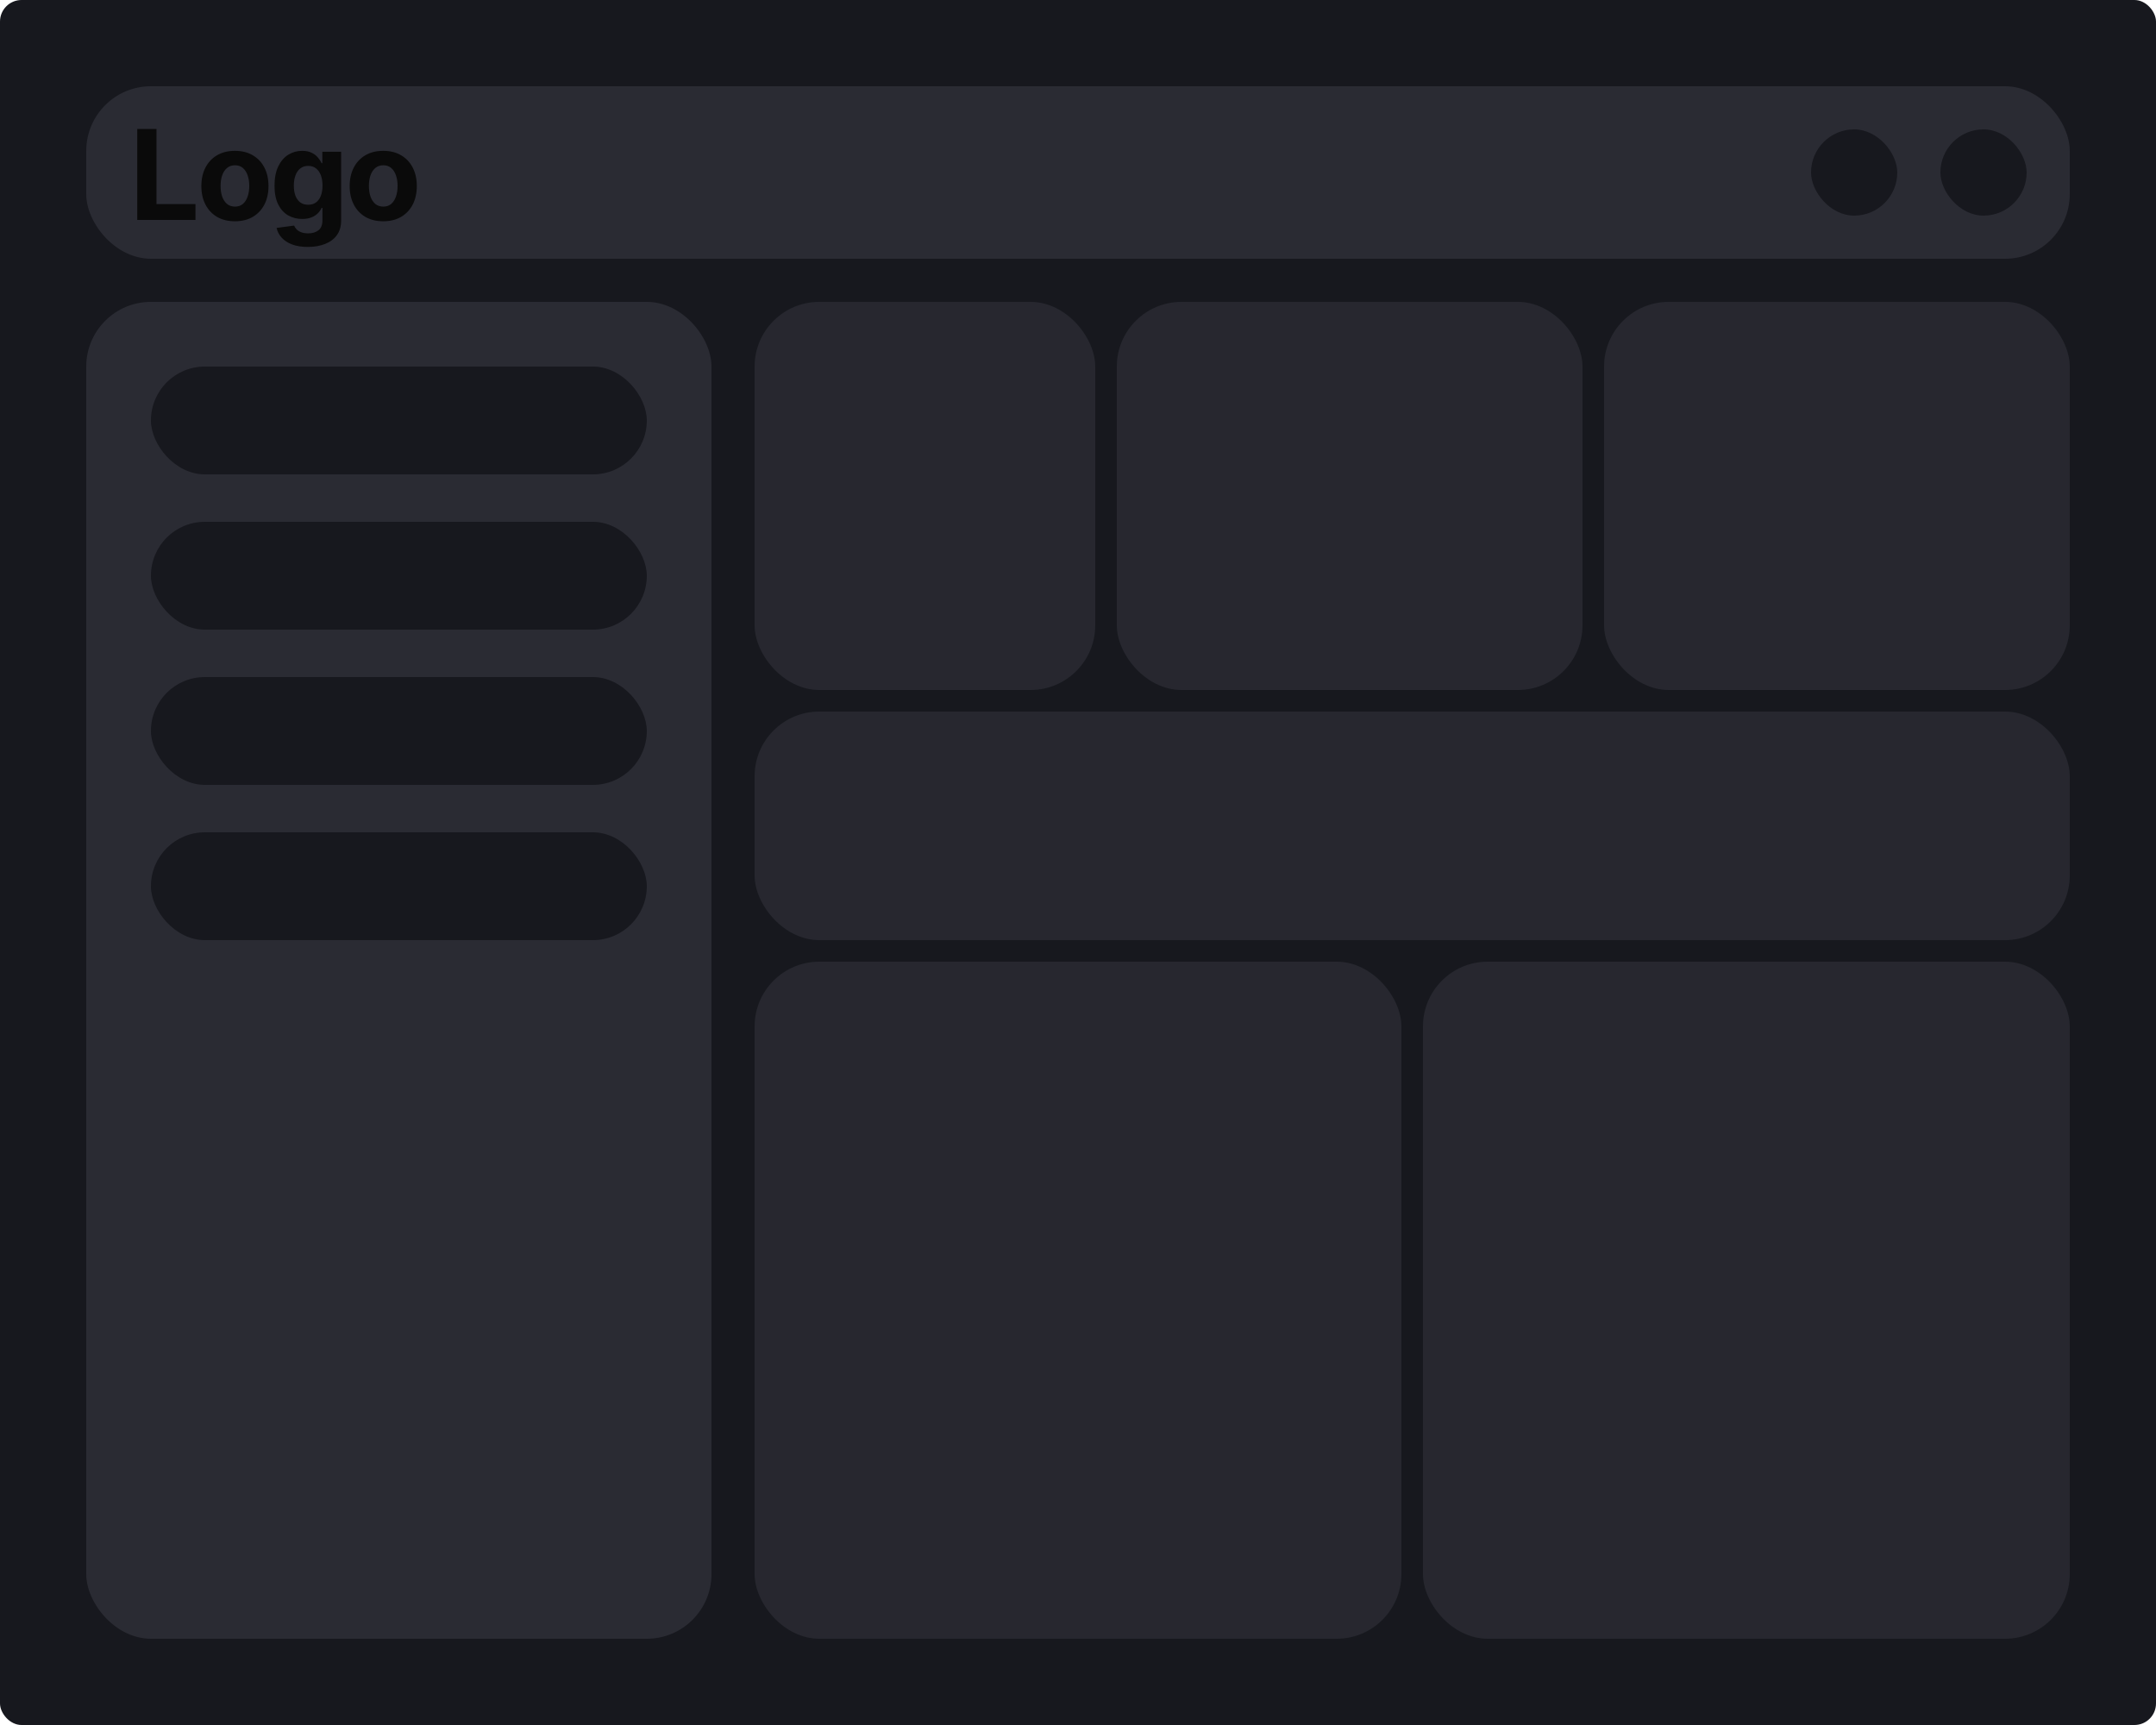
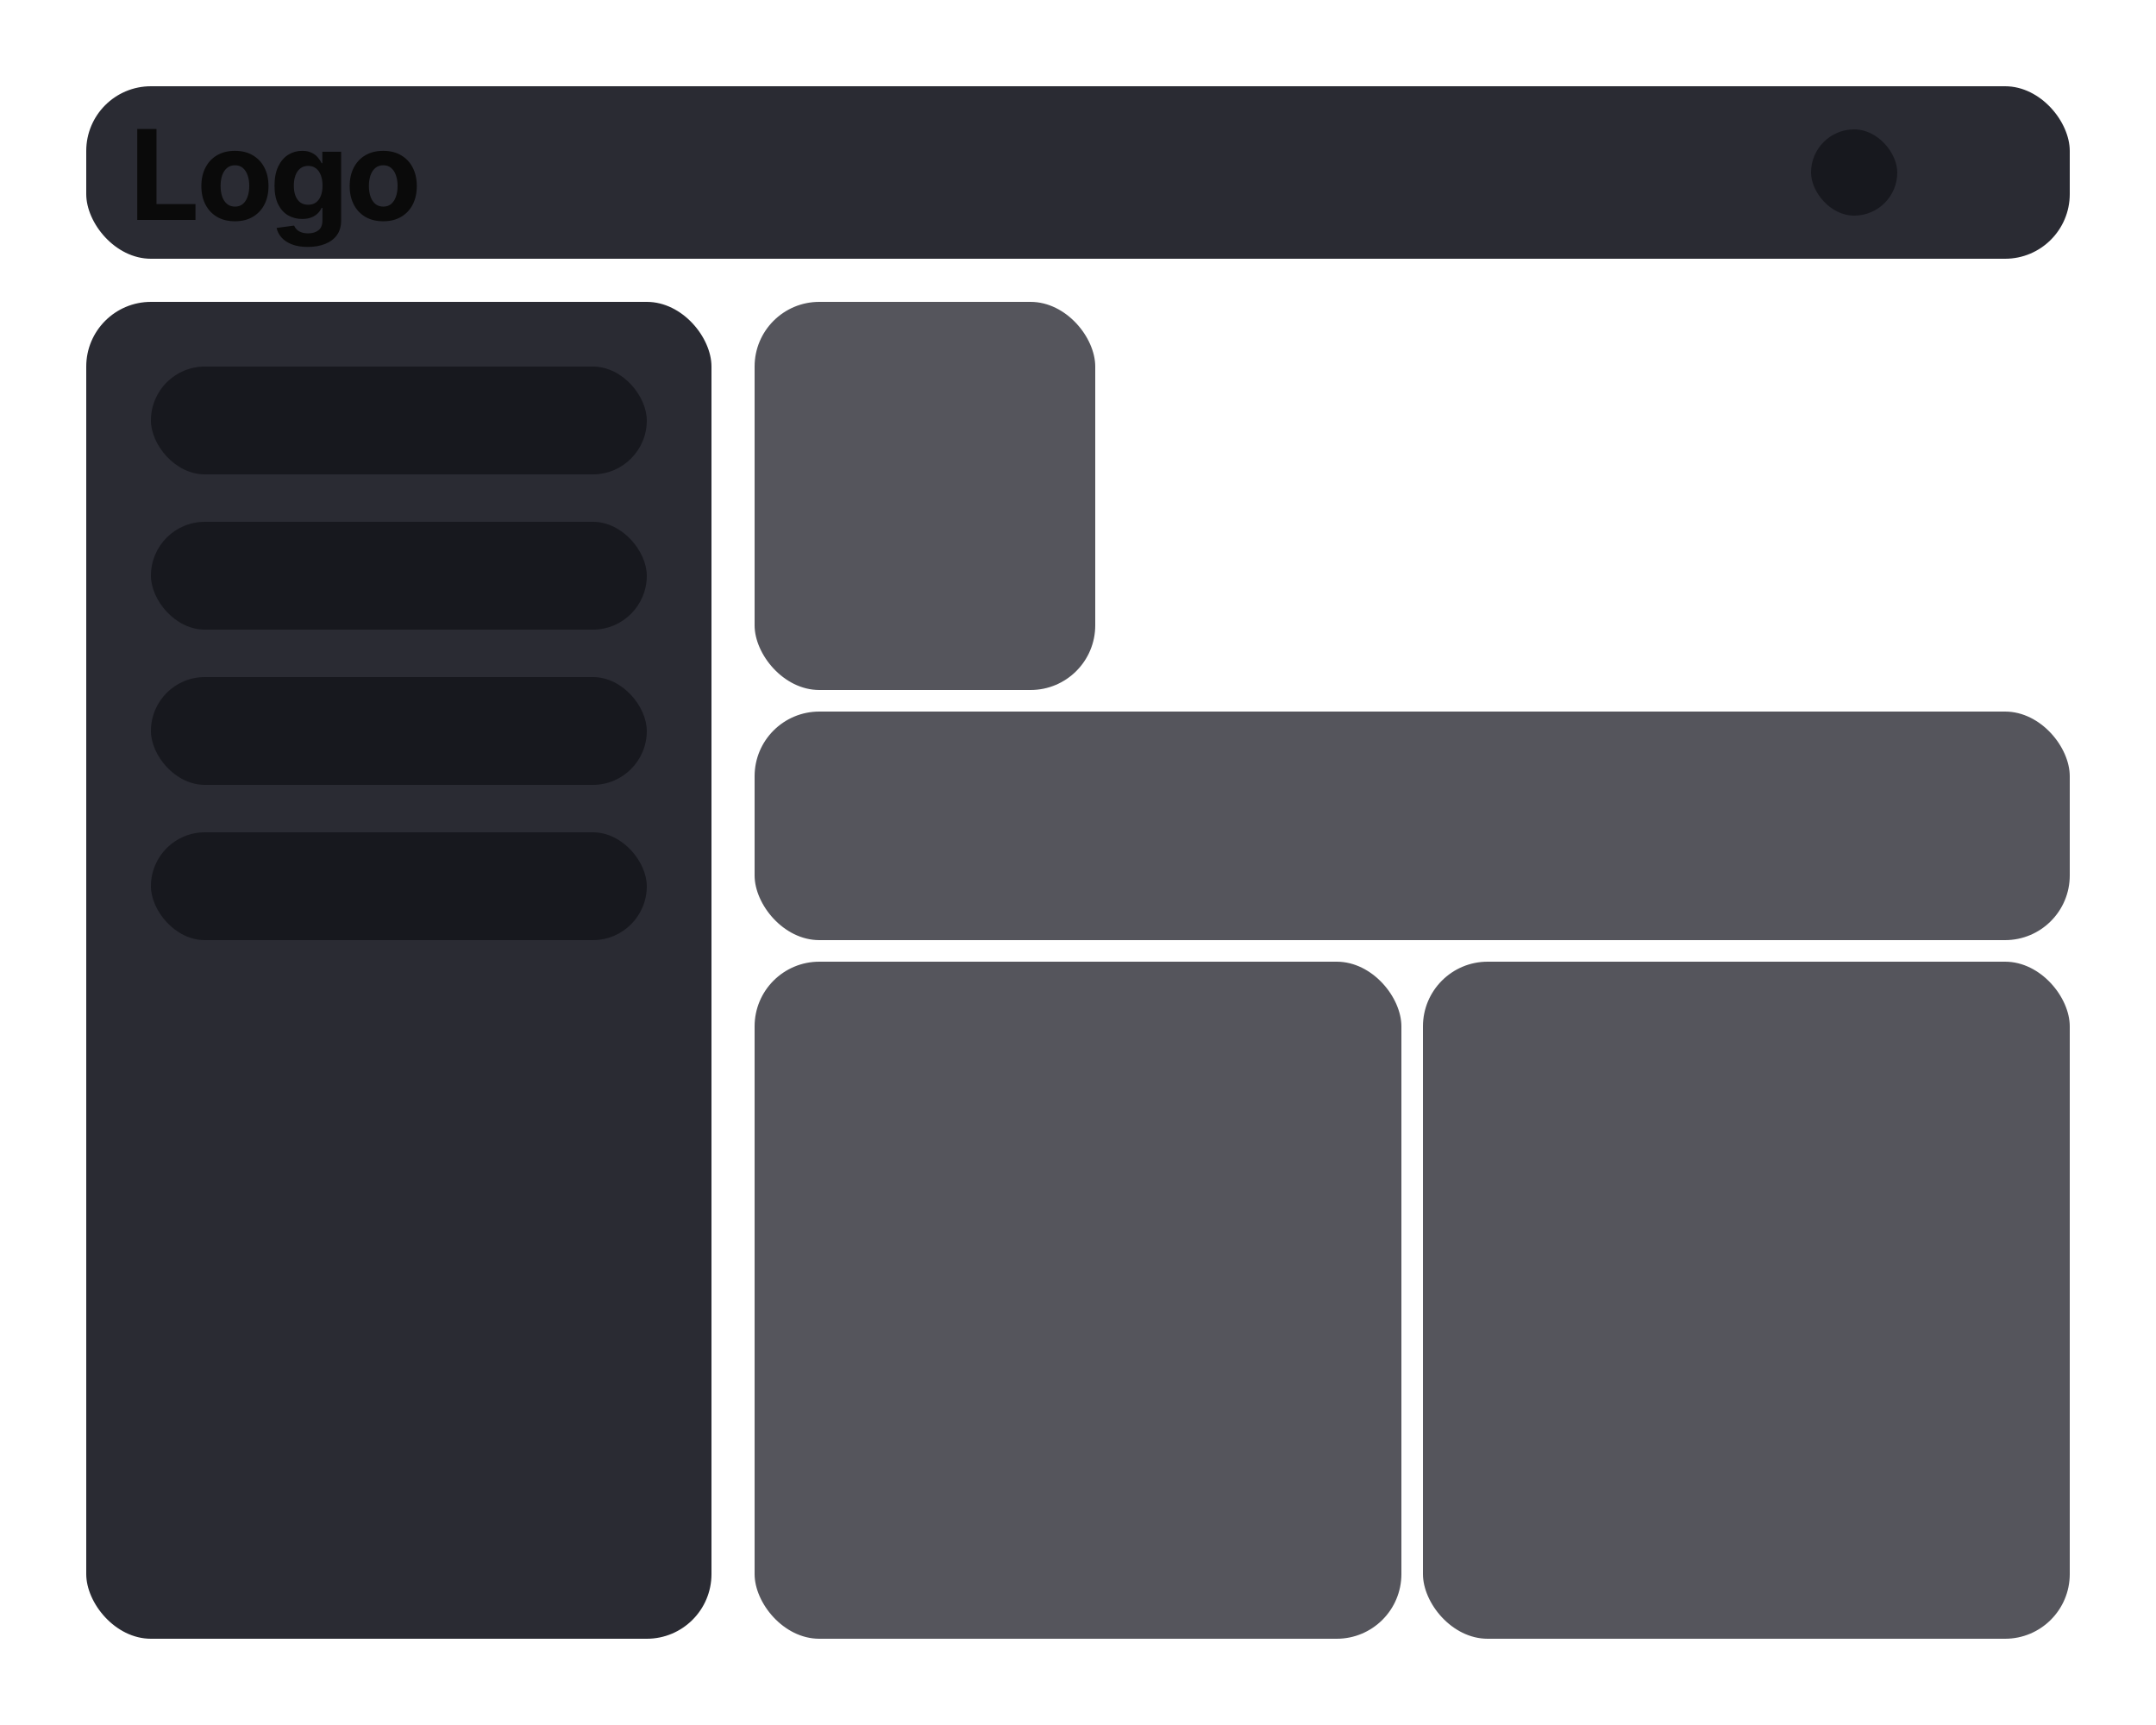
<svg xmlns="http://www.w3.org/2000/svg" width="500" height="400" viewBox="0 0 500 400" fill="none">
-   <rect width="500" height="400" rx="5" fill="#17181E" />
  <rect x="20" y="20" width="460" height="40" rx="15" fill="#2A2B33" />
  <path d="M31.833 51V29.909H36.292V47.324H45.334V51H31.833ZM54.482 51.309C52.882 51.309 51.499 50.969 50.332 50.289C49.171 49.603 48.275 48.649 47.644 47.426C47.012 46.198 46.696 44.773 46.696 43.153C46.696 41.519 47.012 40.091 47.644 38.869C48.275 37.64 49.171 36.685 50.332 36.006C51.499 35.319 52.882 34.976 54.482 34.976C56.081 34.976 57.462 35.319 58.622 36.006C59.789 36.685 60.688 37.64 61.32 38.869C61.952 40.091 62.267 41.519 62.267 43.153C62.267 44.773 61.952 46.198 61.32 47.426C60.688 48.649 59.789 49.603 58.622 50.289C57.462 50.969 56.081 51.309 54.482 51.309ZM54.502 47.91C55.23 47.91 55.838 47.705 56.325 47.293C56.813 46.874 57.18 46.304 57.427 45.583C57.681 44.862 57.808 44.042 57.808 43.122C57.808 42.202 57.681 41.381 57.427 40.66C57.18 39.94 56.813 39.37 56.325 38.951C55.838 38.532 55.23 38.323 54.502 38.323C53.768 38.323 53.15 38.532 52.649 38.951C52.154 39.37 51.78 39.94 51.526 40.66C51.279 41.381 51.156 42.202 51.156 43.122C51.156 44.042 51.279 44.862 51.526 45.583C51.78 46.304 52.154 46.874 52.649 47.293C53.15 47.705 53.768 47.91 54.502 47.91ZM71.376 57.261C69.955 57.261 68.737 57.066 67.721 56.674C66.711 56.29 65.908 55.765 65.311 55.099C64.713 54.433 64.326 53.684 64.147 52.854L68.204 52.308C68.328 52.624 68.524 52.919 68.791 53.194C69.059 53.468 69.413 53.688 69.852 53.853C70.299 54.024 70.841 54.11 71.479 54.11C72.434 54.11 73.22 53.877 73.838 53.41C74.462 52.95 74.775 52.177 74.775 51.093V48.199H74.59C74.397 48.638 74.109 49.054 73.724 49.445C73.34 49.836 72.846 50.156 72.241 50.403C71.637 50.65 70.916 50.773 70.079 50.773C68.891 50.773 67.81 50.499 66.835 49.95C65.867 49.394 65.094 48.546 64.518 47.406C63.948 46.259 63.663 44.811 63.663 43.06C63.663 41.268 63.955 39.771 64.538 38.57C65.122 37.368 65.898 36.469 66.866 35.872C67.841 35.275 68.908 34.976 70.069 34.976C70.954 34.976 71.696 35.127 72.293 35.429C72.89 35.724 73.371 36.095 73.735 36.541C74.105 36.981 74.39 37.413 74.59 37.839H74.754V35.182H79.11V51.154C79.11 52.5 78.781 53.626 78.122 54.532C77.463 55.439 76.55 56.118 75.382 56.571C74.222 57.031 72.887 57.261 71.376 57.261ZM71.469 47.478C72.176 47.478 72.773 47.303 73.261 46.953C73.755 46.596 74.133 46.088 74.394 45.429C74.662 44.763 74.795 43.966 74.795 43.039C74.795 42.113 74.665 41.309 74.404 40.63C74.143 39.943 73.766 39.411 73.271 39.033C72.777 38.656 72.176 38.467 71.469 38.467C70.748 38.467 70.141 38.663 69.646 39.054C69.152 39.438 68.778 39.974 68.524 40.66C68.27 41.347 68.143 42.14 68.143 43.039C68.143 43.953 68.27 44.742 68.524 45.408C68.785 46.067 69.159 46.579 69.646 46.943C70.141 47.3 70.748 47.478 71.469 47.478ZM88.879 51.309C87.279 51.309 85.895 50.969 84.728 50.289C83.568 49.603 82.672 48.649 82.04 47.426C81.409 46.198 81.093 44.773 81.093 43.153C81.093 41.519 81.409 40.091 82.04 38.869C82.672 37.64 83.568 36.685 84.728 36.006C85.895 35.319 87.279 34.976 88.879 34.976C90.478 34.976 91.858 35.319 93.019 36.006C94.186 36.685 95.085 37.64 95.717 38.869C96.348 40.091 96.664 41.519 96.664 43.153C96.664 44.773 96.348 46.198 95.717 47.426C95.085 48.649 94.186 49.603 93.019 50.289C91.858 50.969 90.478 51.309 88.879 51.309ZM88.899 47.91C89.627 47.91 90.234 47.705 90.722 47.293C91.209 46.874 91.577 46.304 91.824 45.583C92.078 44.862 92.205 44.042 92.205 43.122C92.205 42.202 92.078 41.381 91.824 40.66C91.577 39.94 91.209 39.37 90.722 38.951C90.234 38.532 89.627 38.323 88.899 38.323C88.165 38.323 87.547 38.532 87.046 38.951C86.551 39.37 86.177 39.94 85.923 40.66C85.676 41.381 85.552 42.202 85.552 43.122C85.552 44.042 85.676 44.862 85.923 45.583C86.177 46.304 86.551 46.874 87.046 47.293C87.547 47.705 88.165 47.91 88.899 47.91Z" fill="#0A0A0A" />
  <rect x="420" y="30" width="20" height="20" rx="10" fill="#17181E" />
-   <rect x="450" y="30" width="20" height="20" rx="10" fill="#17181E" />
  <rect x="20" y="70" width="145" height="310" rx="15" fill="#2A2B33" />
  <rect x="35" y="85" width="115" height="25" rx="12.5" fill="#17181E" />
  <rect x="35" y="121" width="115" height="25" rx="12.5" fill="#17181E" />
  <rect x="35" y="157" width="115" height="25" rx="12.5" fill="#17181E" />
  <rect x="35" y="193" width="115" height="25" rx="12.5" fill="#17181E" />
  <g opacity="0.8">
    <rect x="175" y="70" width="79" height="90" rx="15" fill="#2A2B33" />
-     <rect x="259" y="70" width="108" height="90" rx="15" fill="#2A2B33" />
-     <rect x="372" y="70" width="108" height="90" rx="15" fill="#2A2B33" />
    <rect x="175" y="165" width="305" height="53" rx="15" fill="#2A2B33" />
    <rect x="175" y="223" width="150" height="157" rx="15" fill="#2A2B33" />
    <rect x="330" y="223" width="150" height="157" rx="15" fill="#2A2B33" />
  </g>
</svg>